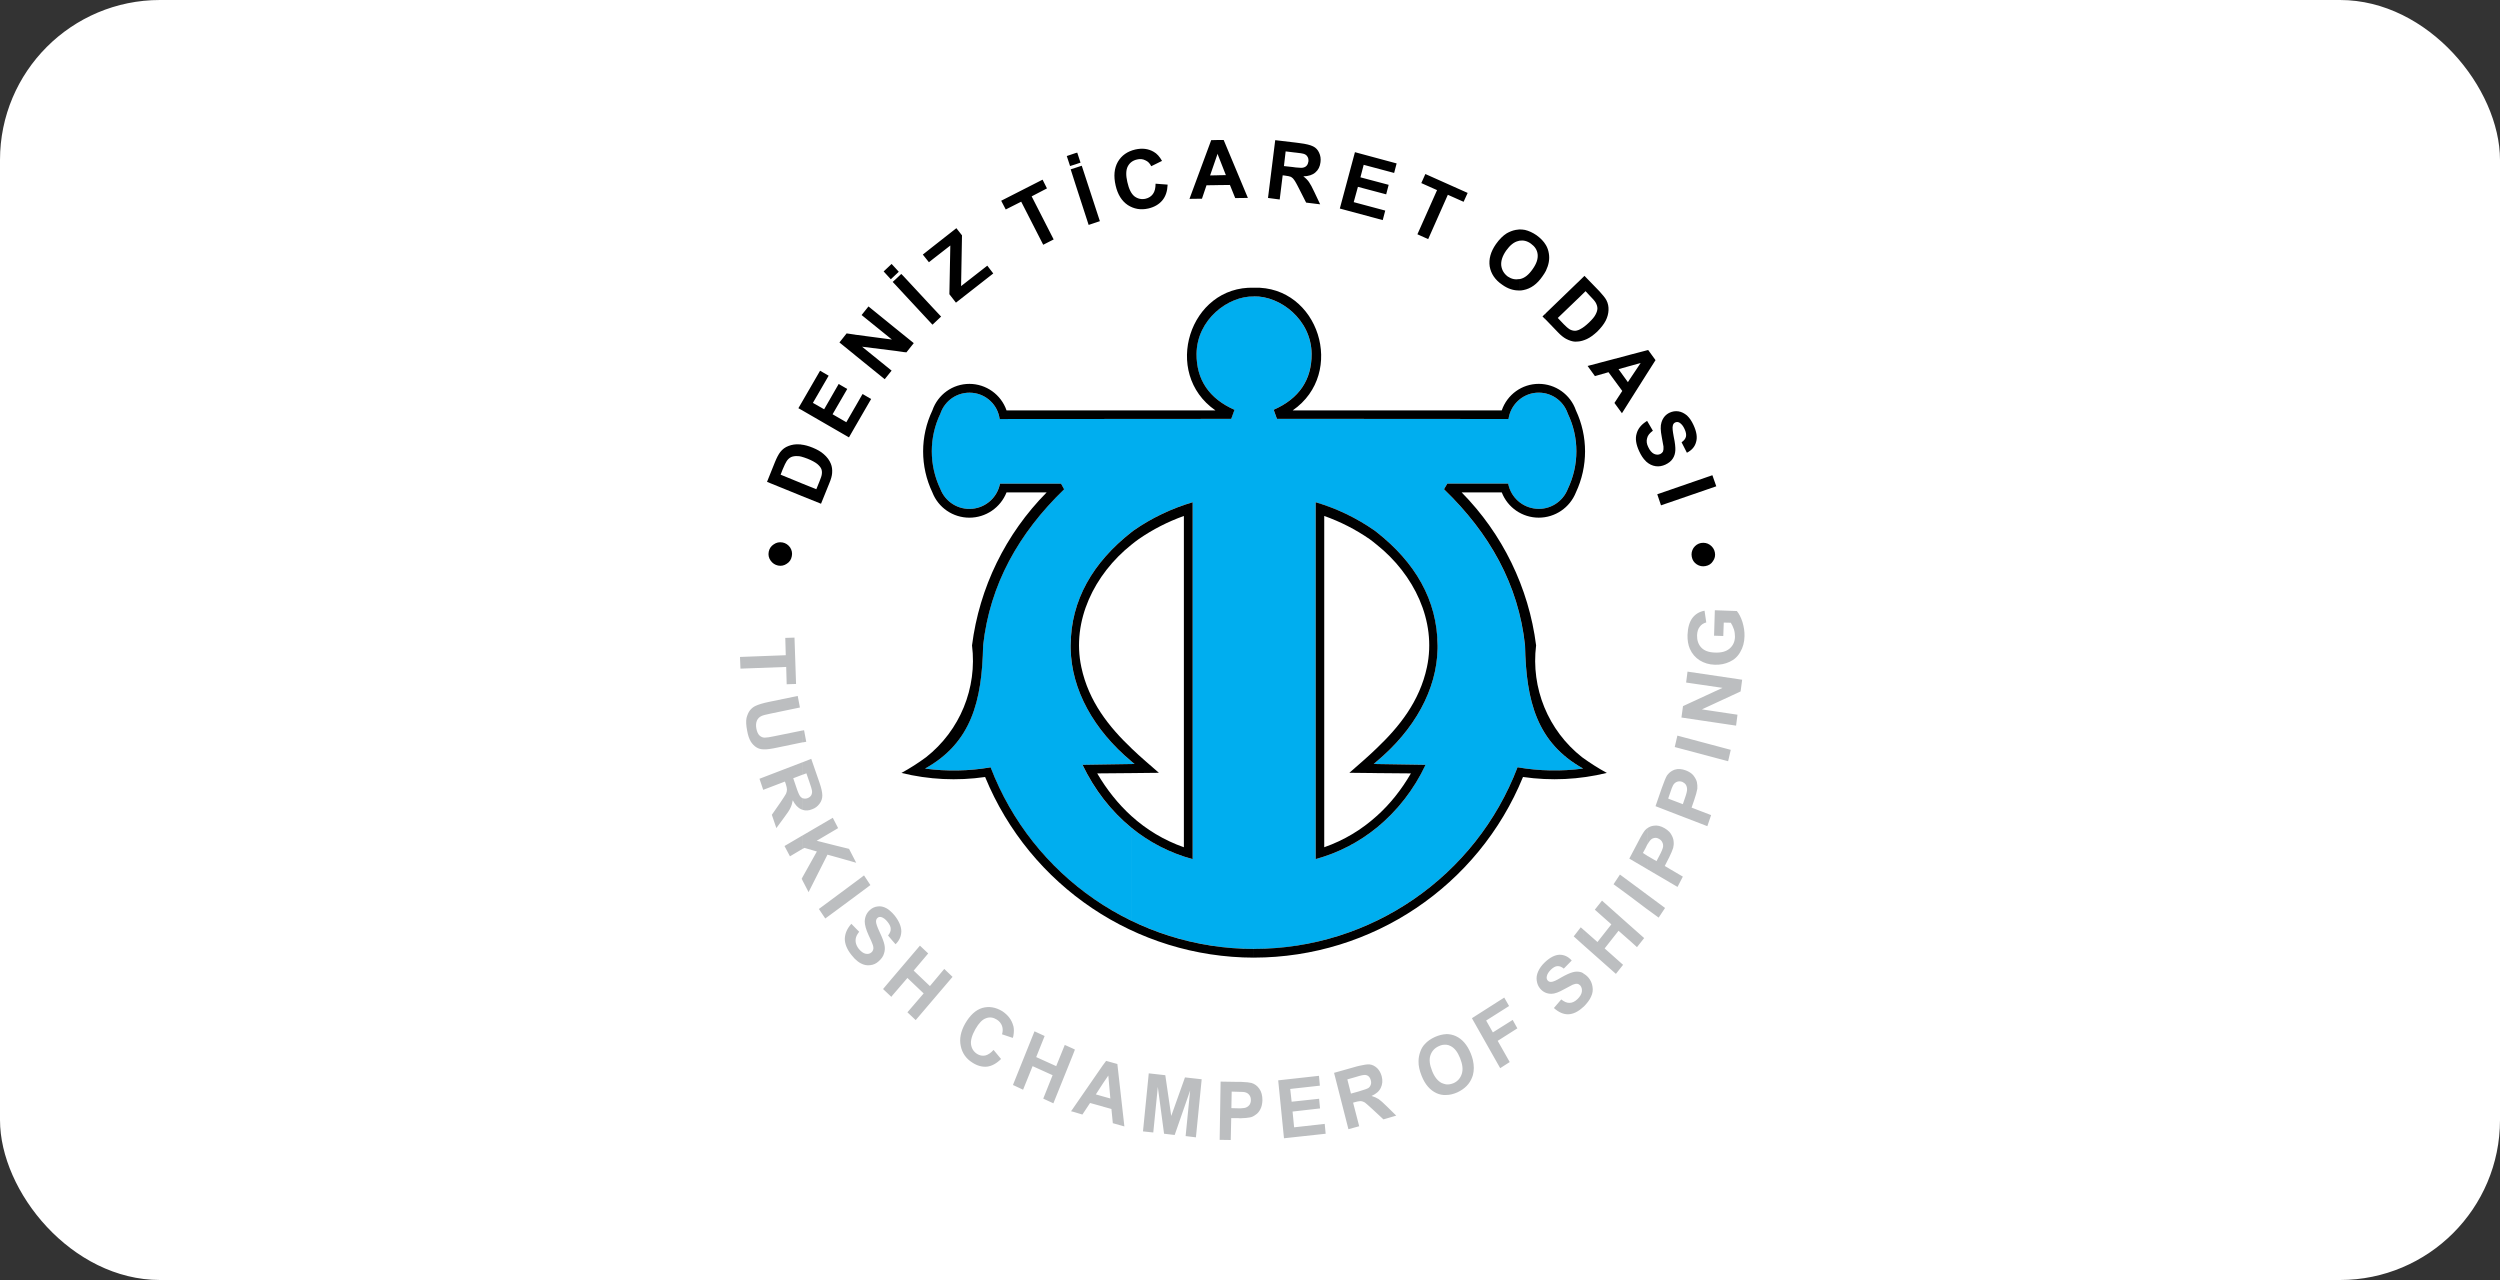
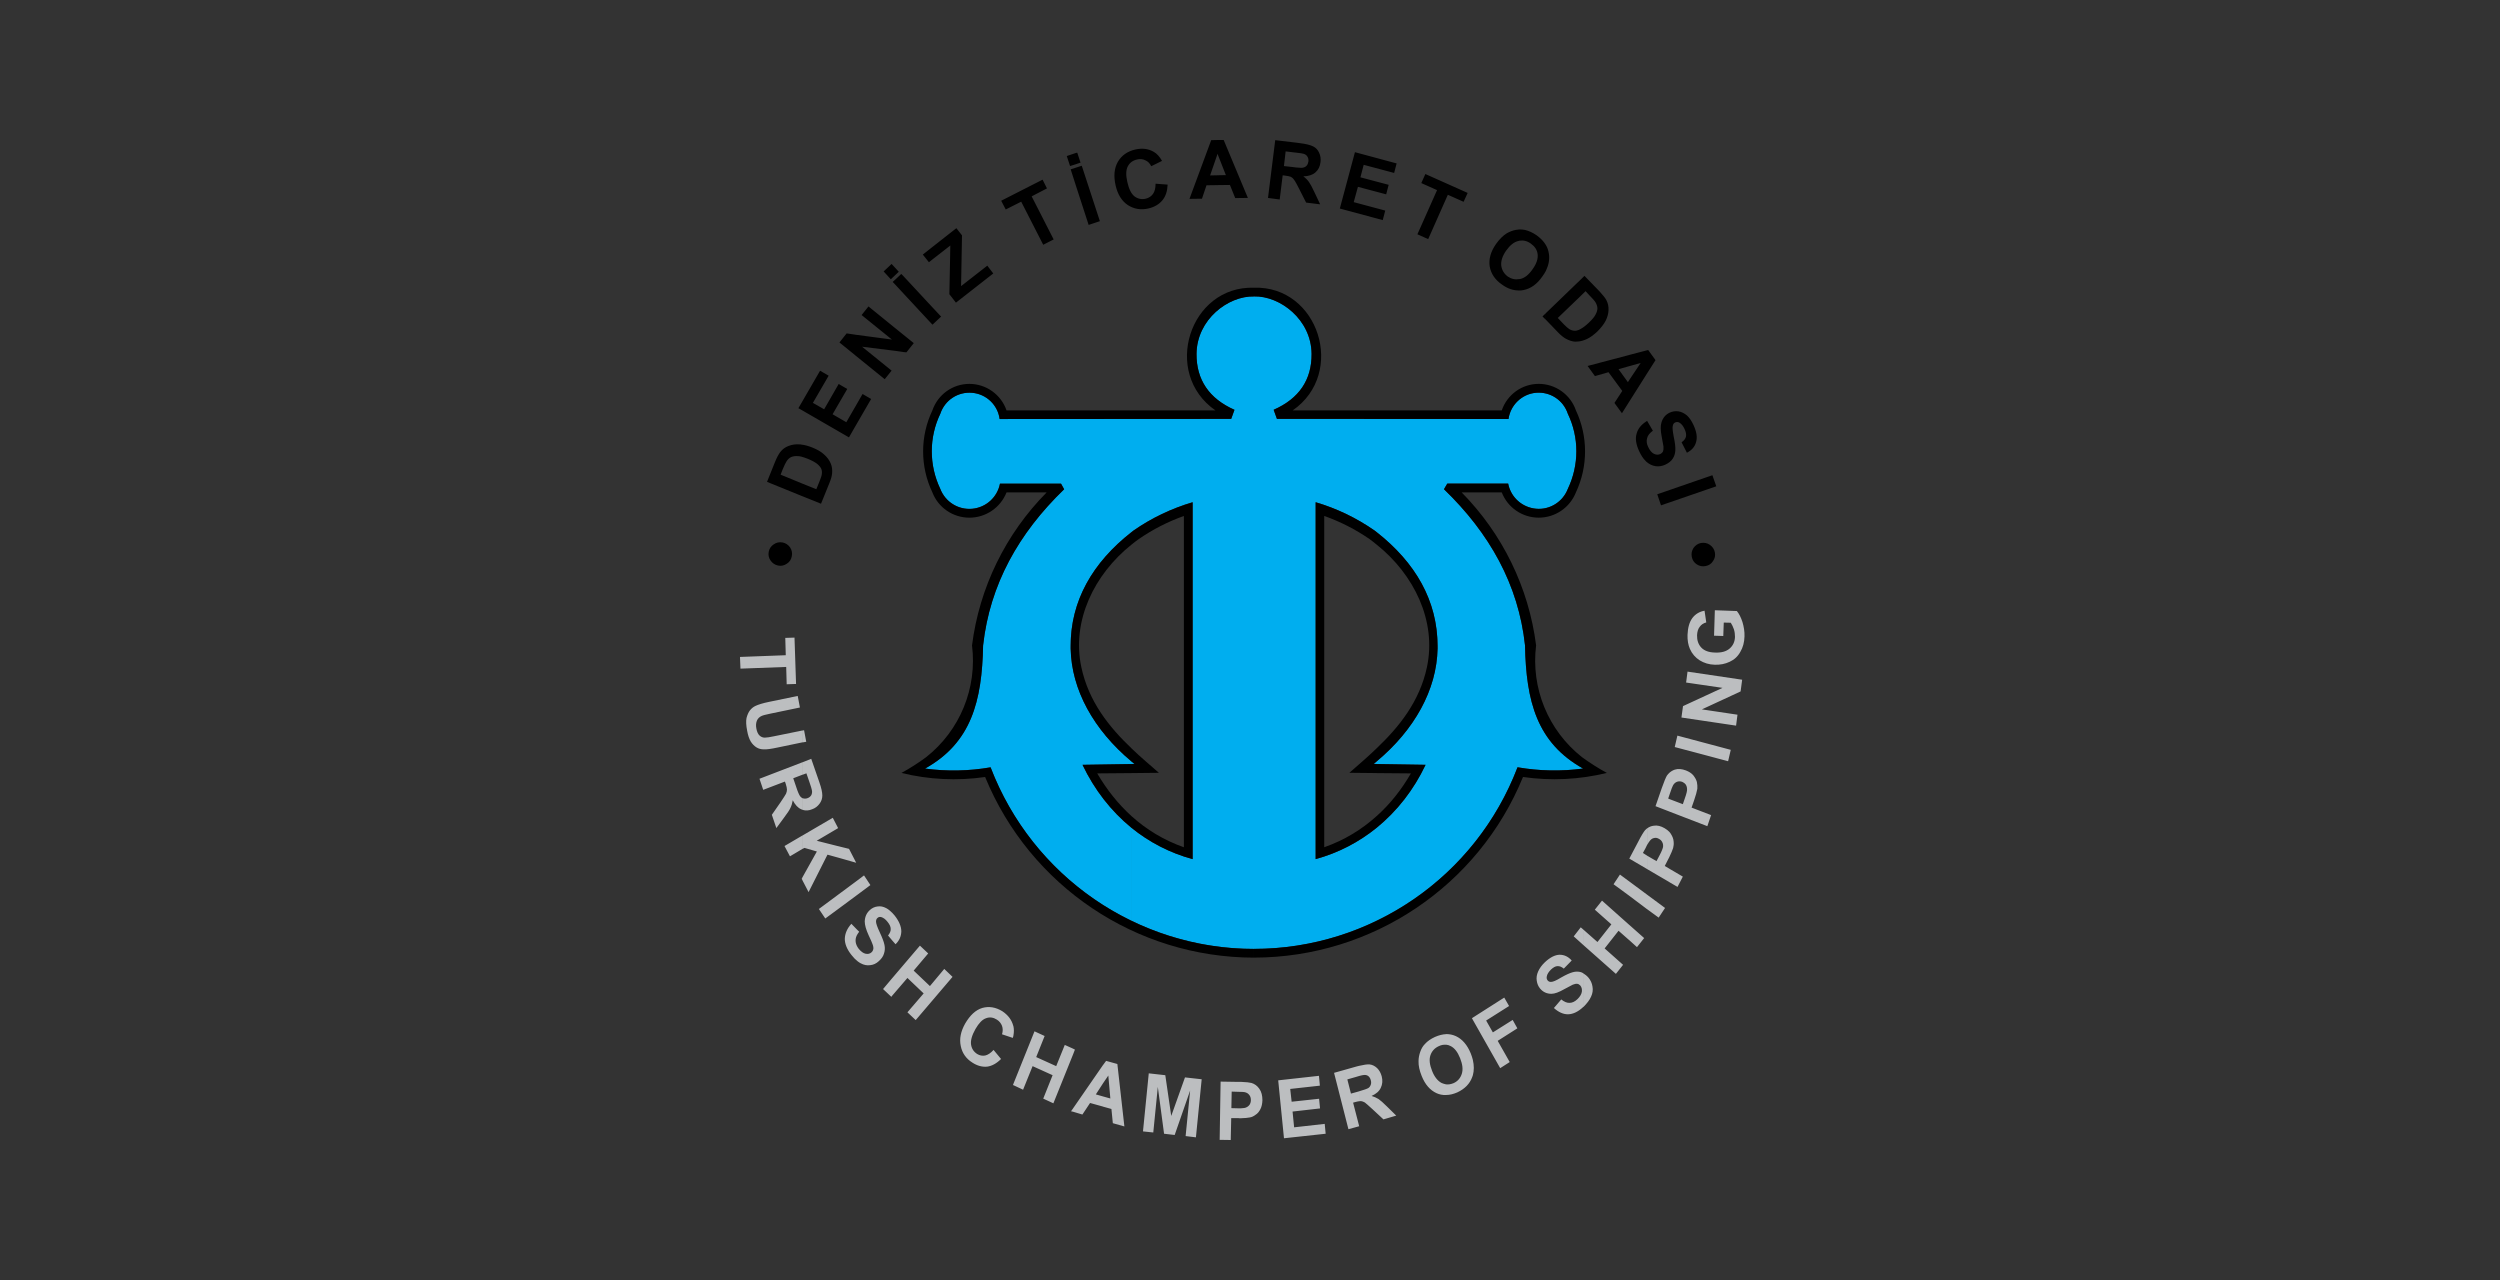
<svg xmlns="http://www.w3.org/2000/svg" width="125" height="64" viewBox="0 0 125 64" fill="none">
  <rect x="0" y="0" width="125" height="64" fill="#333333" stroke="none" />
-   <rect width="125" height="64" rx="8" fill="white" />
  <g clip-path="url(#clip0_335_979)">
    <path d="M83.463 44.104V43.433L84.142 43.831L83.876 44.346L83.462 44.104H83.463ZM83.463 42.863V41.59C83.502 41.629 83.534 41.676 83.556 41.715C83.627 41.832 83.674 41.949 83.681 42.074C83.696 42.191 83.681 42.308 83.657 42.401C83.618 42.518 83.555 42.674 83.462 42.862L83.463 42.863ZM83.463 40.575V39.951L84.142 40.209L84.244 39.912C84.322 39.693 84.361 39.536 84.353 39.458C84.353 39.373 84.329 39.295 84.29 39.232C84.244 39.169 84.181 39.122 84.111 39.091C84.017 39.059 83.923 39.059 83.845 39.091C83.767 39.122 83.696 39.184 83.65 39.271C83.618 39.334 83.564 39.458 83.501 39.661L83.462 39.771V38.646C83.54 38.576 83.626 38.522 83.735 38.483C83.907 38.428 84.087 38.444 84.297 38.522C84.453 38.584 84.578 38.663 84.663 38.763C84.749 38.873 84.812 38.982 84.844 39.099C84.867 39.217 84.875 39.326 84.867 39.436C84.844 39.577 84.789 39.772 84.704 40.021L84.579 40.38L85.555 40.755L85.367 41.309L83.462 40.575H83.463ZM86.406 38.062L83.737 37.352L83.869 36.781L86.538 37.492L86.406 38.062ZM86.804 36.282L84.072 35.876L84.15 35.306L86.125 34.393L84.306 34.127L84.376 33.581L87.108 33.986L87.03 34.572L85.094 35.469L86.874 35.735L86.804 36.282ZM86.164 31.8L85.703 31.785L85.742 30.512L86.843 30.552C86.952 30.684 87.046 30.864 87.124 31.105C87.194 31.34 87.233 31.581 87.225 31.816C87.218 32.113 87.147 32.377 87.015 32.596C86.891 32.823 86.71 32.987 86.484 33.089C86.257 33.198 86.008 33.245 85.742 33.237C85.454 33.23 85.203 33.151 84.986 33.018C84.766 32.877 84.603 32.691 84.493 32.44C84.408 32.245 84.369 32.011 84.376 31.745C84.391 31.379 84.469 31.105 84.618 30.902C84.766 30.706 84.969 30.582 85.227 30.535L85.313 31.121C85.172 31.16 85.064 31.23 84.986 31.34C84.9 31.449 84.861 31.589 84.853 31.762C84.846 32.011 84.916 32.222 85.064 32.378C85.211 32.535 85.439 32.62 85.742 32.628C86.07 32.643 86.313 32.574 86.484 32.425C86.655 32.276 86.742 32.081 86.749 31.84C86.749 31.715 86.734 31.59 86.695 31.464C86.649 31.34 86.602 31.23 86.539 31.137L86.188 31.129L86.164 31.8ZM83.463 38.646V39.771L83.409 39.927L83.463 39.951V40.575L82.776 40.309L83.081 39.427C83.198 39.091 83.291 38.873 83.346 38.779C83.385 38.732 83.417 38.685 83.463 38.646ZM83.463 41.589V42.862C83.448 42.893 83.432 42.925 83.409 42.964L83.238 43.3L83.464 43.432V44.103L82.356 43.455V42.784L82.825 43.057L82.973 42.776C83.083 42.573 83.137 42.425 83.153 42.347C83.161 42.261 83.153 42.183 83.114 42.112C83.083 42.042 83.028 41.988 82.958 41.949C82.872 41.895 82.787 41.878 82.7 41.902C82.614 41.917 82.544 41.973 82.49 42.043C82.458 42.082 82.412 42.153 82.357 42.246V41.419C82.451 41.348 82.56 41.301 82.685 41.286C82.856 41.255 83.044 41.301 83.231 41.411C83.325 41.465 83.403 41.528 83.465 41.591L83.463 41.589ZM82.355 45.461V44.734L83.253 45.398L82.933 45.881L82.355 45.459V45.461ZM82.355 41.416V42.244C82.331 42.29 82.309 42.346 82.277 42.407L82.145 42.649L82.355 42.782V43.453L81.465 42.93L81.902 42.103C82.058 41.791 82.183 41.595 82.253 41.51C82.285 41.478 82.324 41.447 82.355 41.416ZM82.355 44.734V45.461L81.442 44.773V44.056L82.355 44.734ZM81.442 46.99V46.225L82.208 46.904L81.849 47.357L81.443 46.99H81.442ZM81.442 44.056V44.773L80.677 44.212L80.997 43.728L81.441 44.056H81.442ZM81.442 46.226V46.992L80.927 46.538L80.232 47.421L81.154 48.241L80.795 48.694L79.156 47.242V46.469L79.873 47.101L80.568 46.218L79.741 45.484L80.1 45.031L81.442 46.226ZM79.155 50.356L79.178 50.341C79.35 50.169 79.483 49.997 79.553 49.833C79.632 49.67 79.656 49.497 79.624 49.326C79.6 49.162 79.531 49.014 79.429 48.889C79.343 48.787 79.249 48.718 79.156 48.662V50.356H79.155ZM79.155 46.468V47.241L78.686 46.819L79.037 46.366L79.155 46.468ZM79.155 48.661V50.355C78.905 50.589 78.655 50.706 78.413 50.714C78.171 50.721 77.929 50.612 77.695 50.401L78.062 49.972C78.21 50.089 78.35 50.152 78.483 50.143C78.608 50.143 78.742 50.081 78.866 49.963C78.998 49.839 79.076 49.705 79.093 49.588C79.108 49.464 79.085 49.362 79.015 49.276C78.968 49.229 78.921 49.198 78.859 49.19C78.804 49.183 78.726 49.198 78.632 49.237C78.569 49.268 78.429 49.339 78.218 49.456C77.945 49.612 77.734 49.69 77.569 49.69C77.343 49.69 77.155 49.605 77.008 49.432C76.915 49.323 76.859 49.19 76.837 49.034C76.813 48.886 76.837 48.73 76.907 48.573C76.977 48.417 77.087 48.261 77.243 48.113C77.501 47.871 77.743 47.746 77.977 47.737C78.211 47.737 78.414 47.831 78.586 48.026L78.189 48.431C78.079 48.338 77.969 48.299 77.876 48.307C77.774 48.307 77.666 48.37 77.549 48.478C77.432 48.595 77.354 48.712 77.338 48.829C77.323 48.9 77.338 48.97 77.385 49.025C77.424 49.071 77.487 49.102 77.556 49.095C77.65 49.095 77.814 49.025 78.056 48.876C78.306 48.735 78.493 48.649 78.642 48.61C78.783 48.571 78.915 48.571 79.056 48.61C79.087 48.626 79.126 48.642 79.158 48.657L79.155 48.661ZM73.644 53.759V53.002C73.706 53.276 73.706 53.525 73.644 53.759ZM73.644 50.996L75.01 53.408L75.486 53.103L74.885 52.042L75.868 51.417L75.634 50.996L74.643 51.62L74.307 51.027L75.454 50.301L75.212 49.879L73.644 50.879V50.996ZM73.644 50.879V50.996L73.597 50.91L73.644 50.879ZM73.644 53.001V53.758C73.636 53.79 73.62 53.821 73.612 53.851C73.487 54.195 73.237 54.444 72.87 54.617C72.675 54.703 72.488 54.749 72.309 54.749V54.218C72.426 54.233 72.551 54.21 72.684 54.155C72.887 54.062 73.02 53.906 73.089 53.694C73.16 53.475 73.128 53.218 73.004 52.906C72.879 52.594 72.723 52.399 72.535 52.305C72.465 52.266 72.387 52.242 72.309 52.235V51.704C72.472 51.704 72.636 51.735 72.792 51.806C73.112 51.954 73.363 52.242 73.541 52.679C73.581 52.789 73.62 52.89 73.644 52.999V53.001ZM72.309 51.706V52.237C72.184 52.229 72.067 52.245 71.942 52.307C71.732 52.401 71.591 52.557 71.52 52.768C71.45 52.98 71.481 53.237 71.606 53.549C71.723 53.846 71.887 54.049 72.082 54.15C72.153 54.181 72.231 54.204 72.309 54.22V54.751C72.138 54.759 71.973 54.727 71.825 54.658C71.505 54.51 71.255 54.229 71.084 53.799C70.974 53.526 70.92 53.284 70.927 53.058C70.927 52.902 70.959 52.738 71.013 52.589C71.067 52.433 71.145 52.301 71.247 52.199C71.372 52.058 71.544 51.941 71.747 51.848C71.942 51.762 72.13 51.715 72.309 51.707V51.706ZM67.961 55.062V54.563C68.21 54.492 68.359 54.438 68.422 54.399C68.476 54.36 68.515 54.306 68.539 54.235C68.563 54.172 68.563 54.094 68.539 54.009C68.515 53.915 68.469 53.845 68.407 53.798C68.344 53.759 68.274 53.735 68.18 53.752C68.149 53.752 68.078 53.767 67.961 53.798V53.291C68.188 53.237 68.359 53.213 68.476 53.22C68.617 53.236 68.742 53.298 68.859 53.408C68.968 53.517 69.039 53.65 69.085 53.813C69.14 54.024 69.124 54.219 69.039 54.391C68.961 54.563 68.805 54.696 68.578 54.797C68.71 54.836 68.827 54.89 68.929 54.953C69.022 55.016 69.163 55.141 69.351 55.328L69.812 55.781L69.172 55.969L68.626 55.462C68.43 55.282 68.306 55.173 68.243 55.125C68.172 55.086 68.111 55.062 68.048 55.055C68.024 55.055 67.994 55.055 67.962 55.062H67.961ZM67.961 53.291V53.798C67.907 53.813 67.852 53.83 67.781 53.852L67.367 53.97L67.547 54.68L67.945 54.57L67.96 54.563V55.062C67.906 55.07 67.843 55.078 67.765 55.102L67.655 55.133L67.96 56.312L67.421 56.46L66.703 53.642L67.835 53.322C67.882 53.315 67.921 53.298 67.96 53.291H67.961ZM62.06 55.914V55.414C62.169 55.406 62.255 55.399 62.301 55.375C62.38 55.343 62.434 55.297 62.481 55.234C62.52 55.171 62.544 55.093 62.544 55.007C62.544 54.905 62.52 54.812 62.459 54.742C62.404 54.671 62.334 54.632 62.24 54.609C62.201 54.602 62.138 54.594 62.06 54.594V54.094C62.318 54.102 62.489 54.126 62.575 54.148C62.731 54.195 62.863 54.289 62.965 54.437C63.074 54.585 63.121 54.781 63.121 55.015C63.114 55.186 63.082 55.342 63.019 55.459C62.956 55.584 62.878 55.678 62.777 55.74C62.684 55.811 62.59 55.857 62.489 55.872C62.38 55.896 62.24 55.904 62.06 55.911V55.914ZM64.199 56.913L63.91 54.017L65.948 53.791L65.994 54.283L64.511 54.447L64.582 55.086L65.955 54.938L66.002 55.421L64.628 55.578L64.706 56.366L66.236 56.194L66.283 56.687L64.199 56.913ZM62.06 54.095V54.595C61.997 54.588 61.927 54.588 61.849 54.588L61.584 54.58L61.569 55.407L61.873 55.415H62.061V55.915C62.014 55.915 61.968 55.915 61.92 55.907H61.561L61.537 57L60.983 56.992L61.03 54.08L61.927 54.095H62.06ZM55.151 55.329V54.822L55.517 54.924L55.416 53.777L55.15 54.167V53.254L55.306 53.044L55.868 53.2L56.219 56.322L55.641 56.159L55.571 55.449L55.149 55.331L55.151 55.329ZM57.149 56.571L57.438 53.667L58.265 53.76L58.562 55.798L59.249 53.87L60.084 53.963L59.796 56.867L59.281 56.804L59.507 54.525L58.734 56.749L58.203 56.687L57.891 54.345L57.664 56.624L57.149 56.57V56.571ZM55.151 53.253V54.166L54.792 54.72L55.151 54.822V55.329L54.503 55.149L54.12 55.727L53.651 55.586V55.422L55.15 53.252L55.151 53.253ZM53.653 52.722V52.433L53.746 52.48L53.653 52.722ZM53.653 52.433V52.722L52.669 55.166L52.162 54.931L52.63 53.76L51.63 53.307L51.154 54.486L50.671 54.259V54.189L51.725 51.566L52.232 51.8L51.81 52.854L52.81 53.307L53.239 52.246L53.654 52.433H53.653ZM53.653 55.423V55.587L53.551 55.563L53.653 55.422V55.423ZM50.671 51.778C50.702 51.607 50.702 51.451 50.671 51.31V51.778ZM50.671 51.31V51.778C50.663 51.817 50.656 51.856 50.639 51.895L50.101 51.715C50.147 51.567 50.147 51.427 50.101 51.294C50.054 51.169 49.968 51.059 49.843 50.981C49.671 50.872 49.491 50.84 49.304 50.911C49.116 50.974 48.945 51.153 48.773 51.45C48.593 51.77 48.523 52.028 48.553 52.23C48.584 52.433 48.686 52.589 48.858 52.699C48.983 52.777 49.116 52.801 49.256 52.777C49.397 52.745 49.537 52.652 49.678 52.496L50.053 52.949C49.826 53.176 49.592 53.301 49.358 53.332C49.116 53.356 48.866 53.293 48.616 53.129C48.304 52.934 48.109 52.653 48.038 52.302C47.96 51.943 48.038 51.568 48.258 51.178C48.499 50.764 48.78 50.499 49.116 50.397C49.452 50.304 49.78 50.358 50.116 50.561C50.397 50.748 50.584 50.99 50.662 51.287C50.662 51.295 50.662 51.302 50.67 51.311L50.671 51.31ZM50.671 54.191V54.261L50.647 54.254L50.671 54.191ZM44.606 49.788V48.914L45.996 47.282L46.41 47.672L45.684 48.531L46.496 49.304L47.213 48.446L47.627 48.843L45.785 51.005L45.371 50.615L46.183 49.671L45.371 48.898L44.606 49.788ZM44.606 47.017V45.635C44.652 45.682 44.691 45.728 44.738 45.784C44.957 46.065 45.066 46.33 45.066 46.572C45.058 46.821 44.964 47.033 44.777 47.212L44.606 47.017ZM44.606 45.635V47.017L44.403 46.775C44.496 46.658 44.544 46.548 44.535 46.439C44.535 46.337 44.481 46.22 44.379 46.095C44.277 45.963 44.169 45.885 44.059 45.853C43.989 45.838 43.927 45.846 43.872 45.9C43.825 45.939 43.801 46.002 43.801 46.08C43.801 46.173 43.864 46.353 43.989 46.619C44.114 46.884 44.192 47.087 44.223 47.243C44.255 47.392 44.247 47.54 44.199 47.68C44.16 47.821 44.067 47.946 43.934 48.063C43.816 48.172 43.675 48.243 43.512 48.258C43.348 48.282 43.192 48.25 43.036 48.165C42.982 48.141 42.934 48.102 42.88 48.063V47.36C42.895 47.384 42.919 47.407 42.934 47.438C43.051 47.579 43.168 47.665 43.285 47.688C43.402 47.71 43.496 47.688 43.574 47.617C43.628 47.571 43.652 47.515 43.667 47.453C43.675 47.391 43.667 47.312 43.628 47.212C43.604 47.141 43.542 46.993 43.433 46.767C43.3 46.479 43.237 46.245 43.237 46.072C43.245 45.838 43.331 45.643 43.503 45.494C43.605 45.401 43.737 45.338 43.878 45.323C44.027 45.299 44.167 45.331 44.315 45.409C44.417 45.463 44.51 45.541 44.604 45.635H44.606ZM44.606 48.914V49.788L44.567 49.842L44.153 49.452L44.606 48.913V48.914ZM42.881 46.697C42.905 46.658 42.927 46.626 42.959 46.587L42.881 46.509V46.697ZM42.881 44.73V44.012L43.201 43.77L43.52 44.254L42.881 44.73ZM42.881 44.012V44.73L41.881 45.471V44.754L42.881 44.012ZM42.881 46.51V46.698C42.81 46.807 42.779 46.917 42.779 47.025C42.779 47.134 42.81 47.244 42.881 47.361V48.064C42.779 47.986 42.678 47.884 42.576 47.752C42.349 47.471 42.24 47.197 42.24 46.94C42.248 46.674 42.357 46.425 42.568 46.19L42.88 46.51H42.881ZM41.881 42.873V42.302L42.452 42.443L42.81 43.138L41.881 42.873ZM41.881 41.421V41.358L41.905 41.404L41.881 41.42V41.421ZM41.881 41.358V41.421L40.835 42.038L41.881 42.303V42.874L41.374 42.733L40.429 44.606L40.132 44.036V43.848L40.843 42.575L40.225 42.395L40.132 42.442V41.771L41.639 40.889L41.881 41.357V41.358ZM41.881 44.754V45.471L41.264 45.925L40.944 45.449L41.881 44.754ZM40.132 40.492V39.914C40.14 39.914 40.156 39.921 40.171 39.921C40.234 39.937 40.304 39.937 40.382 39.906C40.467 39.875 40.53 39.821 40.569 39.75C40.601 39.679 40.616 39.594 40.593 39.501C40.586 39.454 40.547 39.321 40.468 39.095L40.32 38.666L40.132 38.736V38.112L40.562 37.941L40.967 39.111C41.069 39.4 41.116 39.619 41.116 39.775C41.116 39.931 41.069 40.063 40.975 40.189C40.88 40.315 40.764 40.408 40.608 40.462C40.445 40.533 40.281 40.54 40.132 40.494V40.492ZM40.132 37.12V36.527L40.203 36.511L40.312 37.089L40.132 37.121V37.12ZM37 32.847L39.288 32.761L39.264 31.895L39.725 31.88L39.803 34.198L39.334 34.213L39.31 33.347L37.023 33.432L36.999 32.847H37ZM40.13 36.523V37.116L38.889 37.374C38.561 37.445 38.335 37.476 38.194 37.468C38.053 37.468 37.928 37.436 37.819 37.366C37.717 37.303 37.616 37.202 37.538 37.077C37.46 36.945 37.397 36.765 37.358 36.539C37.304 36.265 37.295 36.055 37.326 35.899C37.365 35.75 37.42 35.618 37.498 35.516C37.583 35.414 37.669 35.345 37.771 35.297C37.919 35.227 38.146 35.156 38.45 35.094L39.886 34.797L39.996 35.375L38.528 35.68C38.301 35.727 38.145 35.766 38.083 35.797C37.974 35.844 37.896 35.922 37.849 36.023C37.802 36.133 37.786 36.265 37.818 36.429C37.849 36.593 37.903 36.71 37.981 36.78C38.059 36.851 38.145 36.882 38.239 36.882C38.341 36.882 38.489 36.858 38.708 36.812L40.128 36.523H40.13ZM40.13 38.108V38.733L39.662 38.913L39.803 39.327C39.888 39.593 39.959 39.749 40.005 39.811C40.037 39.857 40.084 39.889 40.13 39.913V40.49C40.106 40.483 40.084 40.475 40.067 40.467C39.896 40.396 39.755 40.24 39.638 40.014C39.614 40.162 39.575 40.287 39.521 40.396C39.474 40.506 39.365 40.662 39.209 40.872L38.818 41.404L38.592 40.74L39.021 40.123C39.169 39.904 39.263 39.757 39.302 39.686C39.333 39.608 39.348 39.545 39.348 39.476C39.348 39.413 39.325 39.312 39.285 39.187L39.246 39.078L38.161 39.492L37.974 38.938L40.128 38.111L40.13 38.108ZM40.13 41.77V42.441L39.498 42.816L39.225 42.301L40.13 41.77ZM40.13 43.846V44.034L40.084 43.941L40.13 43.847V43.846Z" fill="#BCBEC0" />
    <path d="M82.285 23.05V21.09L82.355 21.044L82.644 21.536C82.487 21.653 82.385 21.77 82.355 21.911C82.316 22.044 82.331 22.192 82.409 22.348C82.487 22.52 82.589 22.637 82.698 22.692C82.815 22.746 82.917 22.746 83.018 22.7C83.081 22.668 83.12 22.629 83.15 22.575C83.174 22.512 83.181 22.434 83.174 22.326C83.166 22.255 83.135 22.091 83.088 21.849C83.025 21.53 83.018 21.288 83.073 21.123C83.143 20.889 83.283 20.725 83.487 20.631C83.628 20.568 83.768 20.545 83.924 20.568C84.073 20.592 84.212 20.661 84.346 20.771C84.471 20.888 84.58 21.044 84.673 21.247C84.829 21.583 84.876 21.864 84.805 22.098C84.743 22.34 84.587 22.512 84.345 22.637L84.079 22.114C84.204 22.028 84.274 21.934 84.298 21.833C84.322 21.732 84.298 21.599 84.228 21.451C84.157 21.294 84.072 21.192 83.97 21.131C83.899 21.092 83.829 21.092 83.759 21.123C83.696 21.154 83.657 21.201 83.642 21.279C83.611 21.372 83.635 21.56 83.689 21.849C83.752 22.138 83.774 22.364 83.767 22.513C83.759 22.669 83.72 22.81 83.635 22.935C83.556 23.059 83.432 23.154 83.268 23.232C83.112 23.302 82.956 23.334 82.784 23.31C82.613 23.286 82.457 23.208 82.324 23.091L82.285 23.052V23.05ZM82.285 18.78V17.531L82.409 17.5L82.776 18.007L82.284 18.78H82.285ZM82.863 24.713L85.619 23.761L85.814 24.315L83.05 25.267L82.863 24.713ZM85.275 28.304C85.119 28.335 84.97 28.304 84.838 28.218C84.697 28.125 84.619 27.999 84.589 27.843C84.557 27.679 84.589 27.538 84.674 27.399C84.768 27.266 84.893 27.18 85.049 27.149C85.213 27.125 85.362 27.149 85.494 27.242C85.626 27.336 85.713 27.461 85.743 27.618C85.775 27.781 85.743 27.922 85.65 28.055C85.564 28.195 85.44 28.273 85.275 28.304ZM82.285 17.531V18.78L81.48 20.053V18.975L82.034 18.148L81.48 18.304V17.742L82.285 17.532V17.531ZM82.285 21.09V23.05C82.16 22.933 82.05 22.761 81.957 22.558C81.801 22.221 81.754 21.925 81.833 21.675C81.895 21.448 82.043 21.253 82.286 21.09L82.285 21.09ZM81.48 17.741V18.303L80.926 18.459L81.395 19.108L81.48 18.975V20.053L81.097 20.662L80.722 20.147L81.113 19.547L80.425 18.61L79.746 18.805L79.38 18.298L81.48 17.744V17.741ZM78.88 17.078V16.516C78.927 16.501 78.974 16.485 79.021 16.453C79.146 16.39 79.287 16.282 79.451 16.126C79.614 15.97 79.724 15.838 79.778 15.728C79.841 15.611 79.871 15.509 79.871 15.408C79.864 15.306 79.832 15.213 79.778 15.12C79.731 15.042 79.629 14.925 79.458 14.753L79.278 14.558L78.88 14.948V14.129L79.224 13.793L79.973 14.566C80.137 14.746 80.254 14.886 80.317 15.003C80.403 15.166 80.434 15.33 80.426 15.51C80.419 15.681 80.372 15.861 80.285 16.033C80.192 16.213 80.051 16.392 79.856 16.587C79.676 16.75 79.512 16.875 79.341 16.953C79.185 17.024 79.029 17.07 78.88 17.078ZM78.88 14.127V14.946L77.889 15.898L78.194 16.218C78.311 16.335 78.397 16.413 78.46 16.452C78.545 16.506 78.631 16.53 78.718 16.538C78.764 16.546 78.82 16.538 78.881 16.514V17.076C78.842 17.083 78.796 17.083 78.757 17.083C78.616 17.076 78.468 17.029 78.303 16.942C78.186 16.879 78.045 16.771 77.898 16.615L77.297 15.99V15.654L78.882 14.124L78.88 14.127ZM77.295 13.541V12.253C77.373 12.385 77.42 12.526 77.444 12.682C77.49 12.963 77.436 13.244 77.295 13.541ZM77.295 12.253V13.541C77.249 13.627 77.193 13.721 77.124 13.814C76.858 14.205 76.538 14.431 76.179 14.502C76.109 14.517 76.038 14.526 75.977 14.526V13.955C75.984 13.955 76.001 13.955 76.016 13.948C76.235 13.901 76.438 13.737 76.633 13.456C76.828 13.182 76.906 12.94 76.882 12.714C76.858 12.495 76.741 12.323 76.546 12.183C76.366 12.05 76.171 12.003 75.976 12.034V11.472C76.069 11.472 76.163 11.48 76.249 11.496C76.444 11.543 76.632 11.629 76.827 11.762C77.029 11.91 77.186 12.067 77.295 12.254V12.253ZM77.295 15.656V15.992L77.124 15.821L77.295 15.658V15.656ZM75.976 11.472V12.034C75.952 12.042 75.937 12.042 75.921 12.049C75.702 12.096 75.5 12.26 75.305 12.533C75.117 12.806 75.039 13.055 75.063 13.282C75.094 13.509 75.204 13.688 75.39 13.828C75.578 13.953 75.765 13.992 75.976 13.953V14.523C75.678 14.531 75.39 14.438 75.109 14.235C74.75 13.993 74.548 13.681 74.485 13.322C74.431 12.956 74.531 12.588 74.797 12.205C74.968 11.964 75.148 11.784 75.336 11.666C75.477 11.588 75.624 11.525 75.789 11.495L75.977 11.471L75.976 11.472ZM64.805 9.154V8.374C64.985 8.389 65.102 8.398 65.156 8.381C65.227 8.366 65.288 8.335 65.336 8.279C65.384 8.224 65.407 8.155 65.422 8.069C65.429 7.976 65.414 7.889 65.368 7.827C65.329 7.757 65.258 7.71 65.165 7.686C65.126 7.671 65.001 7.655 64.806 7.632V7.132L64.986 7.156C65.298 7.195 65.517 7.249 65.657 7.32C65.789 7.383 65.891 7.491 65.954 7.632C66.025 7.781 66.047 7.937 66.025 8.108C66.001 8.327 65.915 8.498 65.767 8.623C65.626 8.748 65.423 8.811 65.166 8.818C65.283 8.904 65.376 8.998 65.447 9.099C65.517 9.2 65.61 9.365 65.72 9.606L66.008 10.216L65.306 10.13L64.962 9.451C64.899 9.334 64.853 9.232 64.806 9.154H64.805ZM66.991 10.427L67.747 7.609L69.831 8.171L69.707 8.647L68.184 8.241L68.021 8.866L69.433 9.241L69.309 9.717L67.896 9.342L67.686 10.107L69.262 10.529L69.137 11.005L66.991 10.427ZM70.87 11.715L71.853 9.506L71.065 9.154L71.268 8.701L73.383 9.646L73.18 10.09L72.392 9.739L71.409 11.956L70.87 11.714V11.715ZM64.806 7.132V7.632L64.736 7.625L64.282 7.57L64.197 8.304L64.626 8.351C64.689 8.359 64.751 8.366 64.806 8.375V9.155C64.767 9.077 64.728 9.023 64.704 8.992C64.657 8.921 64.602 8.875 64.548 8.843C64.485 8.819 64.392 8.797 64.251 8.78L64.134 8.765L63.985 9.975L63.4 9.897L63.761 7.008L64.807 7.132H64.806ZM60.895 9.255V8.763L61.293 8.755L60.895 7.741V7H61.184L62.394 9.896L61.761 9.904L61.496 9.248L60.895 9.255ZM60.895 6.999V7.741L60.88 7.686L60.505 8.772L60.895 8.764V9.256L60.325 9.264L60.098 9.935L59.474 9.943L60.56 7.008L60.896 7L60.895 6.999ZM53.776 9.224V8.389L54.088 8.287L54.994 11.058L54.432 11.246L53.776 9.224ZM53.776 8.216V7.655L53.862 7.631L54.026 8.131L53.776 8.216ZM57.781 9.185L58.382 9.231C58.367 9.567 58.28 9.824 58.116 10.02C57.953 10.215 57.718 10.356 57.414 10.425C57.031 10.511 56.696 10.449 56.391 10.254C56.087 10.051 55.884 9.722 55.782 9.278C55.672 8.802 55.712 8.412 55.892 8.092C56.079 7.772 56.367 7.569 56.765 7.475C57.117 7.397 57.421 7.436 57.687 7.592C57.843 7.678 57.984 7.834 58.101 8.045L57.562 8.311C57.492 8.17 57.398 8.069 57.265 8.014C57.141 7.951 56.999 7.936 56.851 7.975C56.641 8.021 56.484 8.138 56.39 8.318C56.296 8.498 56.288 8.763 56.366 9.099C56.444 9.458 56.569 9.7 56.733 9.825C56.897 9.943 57.084 9.982 57.287 9.935C57.443 9.896 57.56 9.818 57.646 9.701C57.739 9.576 57.778 9.404 57.778 9.186L57.781 9.185ZM53.776 7.655V8.216L53.503 8.302L53.339 7.802L53.776 7.654V7.655ZM53.776 8.389V9.224L53.534 8.467L53.776 8.389ZM46.594 16.203V15.337L47.055 15.829L46.626 16.234L46.594 16.203ZM46.594 12.995V12.37L47.819 11.409L48.1 11.768L48.054 14.306L49.365 13.283L49.663 13.673L47.797 15.133L47.469 14.711L47.516 12.276L46.594 12.994V12.995ZM52.161 12.238L51.06 10.084L50.287 10.474L50.06 10.037L52.129 8.983L52.348 9.42L51.583 9.818L52.683 11.972L52.161 12.238ZM46.594 12.37V12.995L46.446 13.112L46.141 12.729L46.594 12.37ZM46.594 15.337V16.203L45.165 14.665V13.799L46.594 15.337ZM45.165 17.6V16.734L45.688 17.156L45.321 17.617L45.165 17.602V17.6ZM45.165 13.799V14.665L44.79 14.26V13.955L45.063 13.697L45.165 13.799ZM45.165 16.734V17.6L44.79 17.546V16.43L45.165 16.734ZM44.79 13.729L44.939 13.588L44.79 13.424V13.729ZM44.79 13.424V13.729L44.541 13.963L44.182 13.572L44.58 13.197L44.79 13.424ZM44.79 13.955L44.634 14.096L44.79 14.26V13.955ZM44.79 16.43V17.546L43.104 17.336L44.58 18.531L44.236 18.96L42.761 17.765V16.735L44.595 16.977L43.08 15.752L43.424 15.322L44.79 16.431V16.43ZM42.761 21.324V20.34L43.127 19.701L43.556 19.95L42.761 21.324ZM42.761 16.733V17.763L41.972 17.123L42.331 16.67L42.761 16.733ZM42.761 20.339V21.323L42.448 21.869L40.06 20.488V20.168L41.004 18.536L41.433 18.785L40.645 20.144L41.207 20.464L41.933 19.2L42.362 19.449L41.629 20.713L42.316 21.111L42.761 20.338V20.339ZM40.06 24.789V24.157L40.816 24.461L40.98 24.056C41.043 23.9 41.082 23.79 41.09 23.712C41.105 23.619 41.097 23.525 41.066 23.447C41.034 23.369 40.964 23.283 40.863 23.197C40.754 23.111 40.597 23.026 40.387 22.939C40.262 22.892 40.153 22.854 40.06 22.83V22.229C40.231 22.244 40.426 22.299 40.638 22.385C40.864 22.478 41.043 22.58 41.184 22.705C41.355 22.854 41.472 23.01 41.543 23.189C41.597 23.321 41.621 23.477 41.606 23.657C41.598 23.789 41.551 23.962 41.465 24.164L41.051 25.187L40.06 24.789ZM39.13 27.123C39.287 27.155 39.411 27.24 39.506 27.372C39.591 27.505 39.623 27.653 39.591 27.809C39.56 27.973 39.482 28.098 39.342 28.185C39.21 28.278 39.061 28.309 38.905 28.278C38.749 28.246 38.624 28.161 38.53 28.029C38.435 27.896 38.405 27.748 38.437 27.584C38.468 27.428 38.554 27.303 38.686 27.218C38.818 27.124 38.967 27.093 39.13 27.124V27.123ZM40.06 20.168V20.488L39.919 20.41L40.06 20.168ZM40.06 22.229V22.83C39.997 22.814 39.935 22.806 39.888 22.806C39.756 22.798 39.654 22.813 39.561 22.852C39.475 22.891 39.397 22.962 39.334 23.055C39.288 23.126 39.217 23.265 39.124 23.492L39.031 23.734L40.061 24.156V24.788L38.351 24.093L38.749 23.102C38.842 22.875 38.929 22.712 39.014 22.602C39.124 22.461 39.256 22.36 39.429 22.297C39.592 22.234 39.772 22.204 39.968 22.219C39.999 22.219 40.03 22.219 40.061 22.227L40.06 22.229Z" fill="black" />
    <path fill-rule="evenodd" clip-rule="evenodd" d="M68.826 20.95H75.423C75.525 20.247 76.094 19.701 76.796 19.638C77.507 19.575 78.162 20.004 78.389 20.684C78.959 21.87 78.959 23.253 78.389 24.446C78.14 25.095 77.491 25.5 76.804 25.437C76.109 25.374 75.54 24.867 75.406 24.181H72.362L72.198 24.461C74.477 26.662 75.921 29.231 76.25 32.268C76.304 35.063 76.843 37.139 79.153 38.427C78.061 38.576 76.96 38.552 75.875 38.364C74.563 41.799 72.003 44.508 68.825 46.038V41.394C69.855 40.559 70.683 39.489 71.277 38.24L68.825 38.201V38.076C70.723 36.499 71.838 34.485 71.877 32.431C71.916 30.097 70.792 28.138 68.825 26.601V20.948L68.826 20.95ZM62.698 47.445C60.536 47.445 58.451 46.945 56.578 46.04V41.395C57.46 42.105 58.483 42.644 59.63 42.956V25.111C58.576 25.423 57.576 25.899 56.679 26.524C56.647 26.547 56.608 26.578 56.577 26.602V20.95L61.558 20.942L61.721 20.489C60.449 19.927 59.816 18.982 59.824 17.694C59.839 15.969 61.409 14.79 62.697 14.82C63.993 14.789 65.562 15.968 65.578 17.694C65.585 18.982 64.961 19.926 63.681 20.489L63.844 20.942L68.825 20.95V26.602C68.794 26.578 68.762 26.547 68.723 26.524C67.826 25.899 66.835 25.423 65.781 25.111V42.956C66.92 42.644 67.943 42.105 68.825 41.395V46.04C66.952 46.945 64.868 47.445 62.697 47.445H62.698ZM68.826 38.077L68.685 38.194L68.826 38.202V38.077ZM56.578 38.202L56.726 38.194C56.672 38.155 56.624 38.116 56.578 38.077V38.202ZM56.578 46.04C53.401 44.51 50.84 41.8 49.528 38.365C48.45 38.553 47.342 38.576 46.249 38.428C48.56 37.14 49.099 35.064 49.153 32.269C49.489 29.232 50.925 26.663 53.205 24.462L53.049 24.182H49.997C49.864 24.869 49.294 25.377 48.607 25.438C47.912 25.501 47.264 25.095 47.014 24.447C46.444 23.253 46.444 21.871 47.014 20.685C47.24 20.006 47.896 19.577 48.607 19.639C49.317 19.701 49.887 20.248 49.98 20.951H56.577V26.603C54.61 28.14 53.486 30.1 53.532 32.434C53.571 34.487 54.688 36.501 56.577 38.078V38.203L54.125 38.242C54.718 39.491 55.554 40.56 56.577 41.396V46.041L56.578 46.04Z" fill="#00AEEF" />
    <path fill-rule="evenodd" clip-rule="evenodd" d="M62.698 14.385C65.93 14.283 67.328 18.654 64.635 20.52H75.088C75.361 19.724 76.103 19.193 76.937 19.193C77.772 19.193 78.522 19.724 78.796 20.52C79.405 21.816 79.405 23.323 78.796 24.619C78.491 25.384 77.757 25.883 76.937 25.883C76.118 25.883 75.384 25.383 75.088 24.619H73.082C75.127 26.695 76.439 29.381 76.805 32.269C76.539 34.401 77.406 36.523 79.1 37.858C79.498 38.147 79.912 38.412 80.342 38.646C78.968 38.982 77.547 39.052 76.15 38.849C73.918 44.306 68.602 47.873 62.699 47.881V47.444C68.546 47.444 73.792 43.829 75.877 38.364C76.962 38.552 78.063 38.575 79.156 38.427C76.845 37.139 76.306 35.063 76.252 32.268C75.925 29.231 74.481 26.662 72.2 24.461L72.364 24.181H75.409C75.541 24.868 76.111 25.375 76.806 25.437C77.493 25.5 78.141 25.093 78.391 24.446C78.962 23.251 78.962 21.87 78.391 20.684C78.165 20.005 77.509 19.576 76.799 19.638C76.096 19.701 75.526 20.247 75.425 20.95L63.847 20.942L63.684 20.489C64.964 19.927 65.589 18.982 65.581 17.694C65.566 15.969 63.996 14.79 62.7 14.82V14.384L62.698 14.385ZM62.698 47.882C56.804 47.874 51.496 44.306 49.256 38.85C47.858 39.053 46.438 38.982 45.072 38.647C45.501 38.413 45.916 38.148 46.306 37.859C47.999 36.525 48.867 34.401 48.601 32.27C48.968 29.382 50.279 26.696 52.333 24.62H50.327C50.023 25.385 49.289 25.884 48.469 25.884C47.649 25.884 46.915 25.384 46.619 24.62C46.002 23.324 46.002 21.817 46.619 20.521C46.892 19.726 47.634 19.194 48.469 19.194C49.304 19.194 50.054 19.726 50.327 20.521H60.773C58.079 18.655 59.477 14.284 62.7 14.386V14.823C61.412 14.791 59.843 15.97 59.827 17.696C59.82 18.984 60.452 19.928 61.725 20.491L61.561 20.944L49.983 20.952C49.89 20.249 49.32 19.703 48.61 19.64C47.9 19.577 47.244 20.006 47.017 20.686C46.447 21.872 46.447 23.255 47.017 24.448C47.267 25.097 47.915 25.502 48.61 25.439C49.297 25.377 49.867 24.869 50 24.183H53.052L53.208 24.464C50.929 26.665 49.492 29.233 49.156 32.27C49.102 35.065 48.563 37.141 46.253 38.429C47.346 38.578 48.454 38.554 49.531 38.367C51.624 43.831 56.862 47.446 62.7 47.446V47.883L62.698 47.882Z" fill="black" />
    <path fill-rule="evenodd" clip-rule="evenodd" d="M68.835 26.609C70.755 28.116 71.872 30.013 71.879 32.284V32.433C71.84 34.486 70.724 36.492 68.835 38.068V37.412C69.935 36.366 70.982 35.086 71.348 33.353C71.84 31.043 70.692 28.716 68.835 27.233V26.608V26.609ZM68.835 38.202L71.279 38.241C70.693 39.482 69.858 40.551 68.835 41.387V40.802C69.506 40.201 70.076 39.482 70.545 38.67L68.835 38.655V38.202ZM65.783 25.111C66.837 25.423 67.828 25.899 68.725 26.524C68.764 26.555 68.803 26.578 68.835 26.609V27.234C68.718 27.132 68.601 27.046 68.476 26.953C67.773 26.469 67.024 26.087 66.212 25.797V42.362C67.212 42.011 68.086 41.479 68.835 40.801V41.386C67.952 42.104 66.922 42.643 65.783 42.955V25.11V25.111ZM68.835 38.069V37.413C68.374 37.858 67.906 38.257 67.469 38.639L68.835 38.654V38.201L68.686 38.193C68.733 38.154 68.788 38.115 68.835 38.068V38.069ZM56.571 41.387V40.802C57.321 41.48 58.195 42.012 59.194 42.363V25.798C58.389 26.087 57.64 26.469 56.938 26.954C56.813 27.047 56.688 27.134 56.571 27.235V26.61C56.61 26.579 56.642 26.556 56.681 26.525C57.578 25.9 58.578 25.424 59.632 25.112V42.957C58.485 42.645 57.454 42.106 56.572 41.388L56.571 41.387ZM56.571 38.655L57.945 38.64C57.508 38.257 57.032 37.859 56.571 37.415V38.071C56.626 38.117 56.673 38.156 56.727 38.195L56.571 38.203V38.656V38.655ZM56.571 26.609V27.234C54.713 28.717 53.573 31.044 54.066 33.354C54.432 35.087 55.471 36.367 56.571 37.413V38.069C54.683 36.493 53.573 34.486 53.534 32.434V32.285C53.534 30.014 54.651 28.116 56.571 26.61V26.609ZM56.571 38.202V38.655L54.861 38.67C55.337 39.482 55.908 40.2 56.571 40.802V41.387C55.549 40.552 54.722 39.482 54.127 38.241L56.571 38.202Z" fill="black" />
  </g>
  <defs>
    <clipPath id="clip0_335_979">
      <rect width="50.228" height="50" fill="white" transform="translate(37 7)" />
    </clipPath>
  </defs>
</svg>